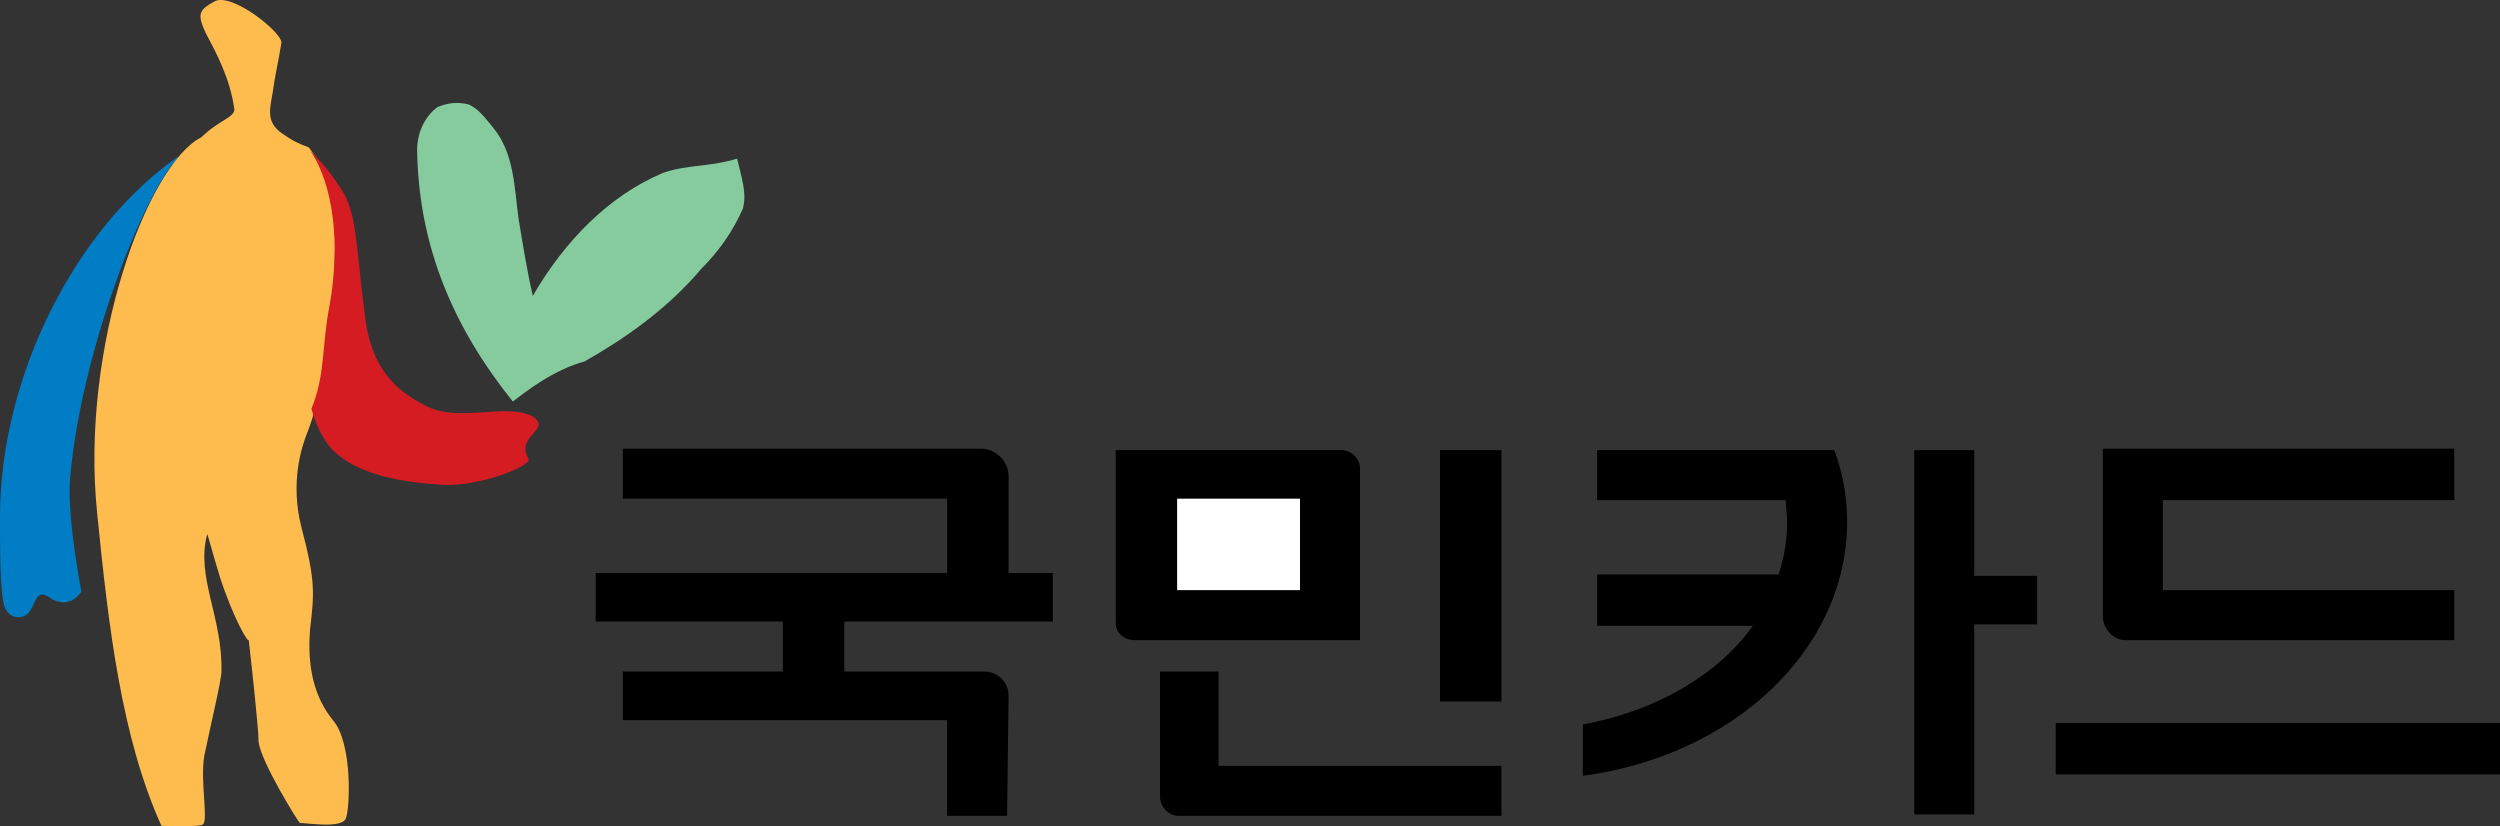
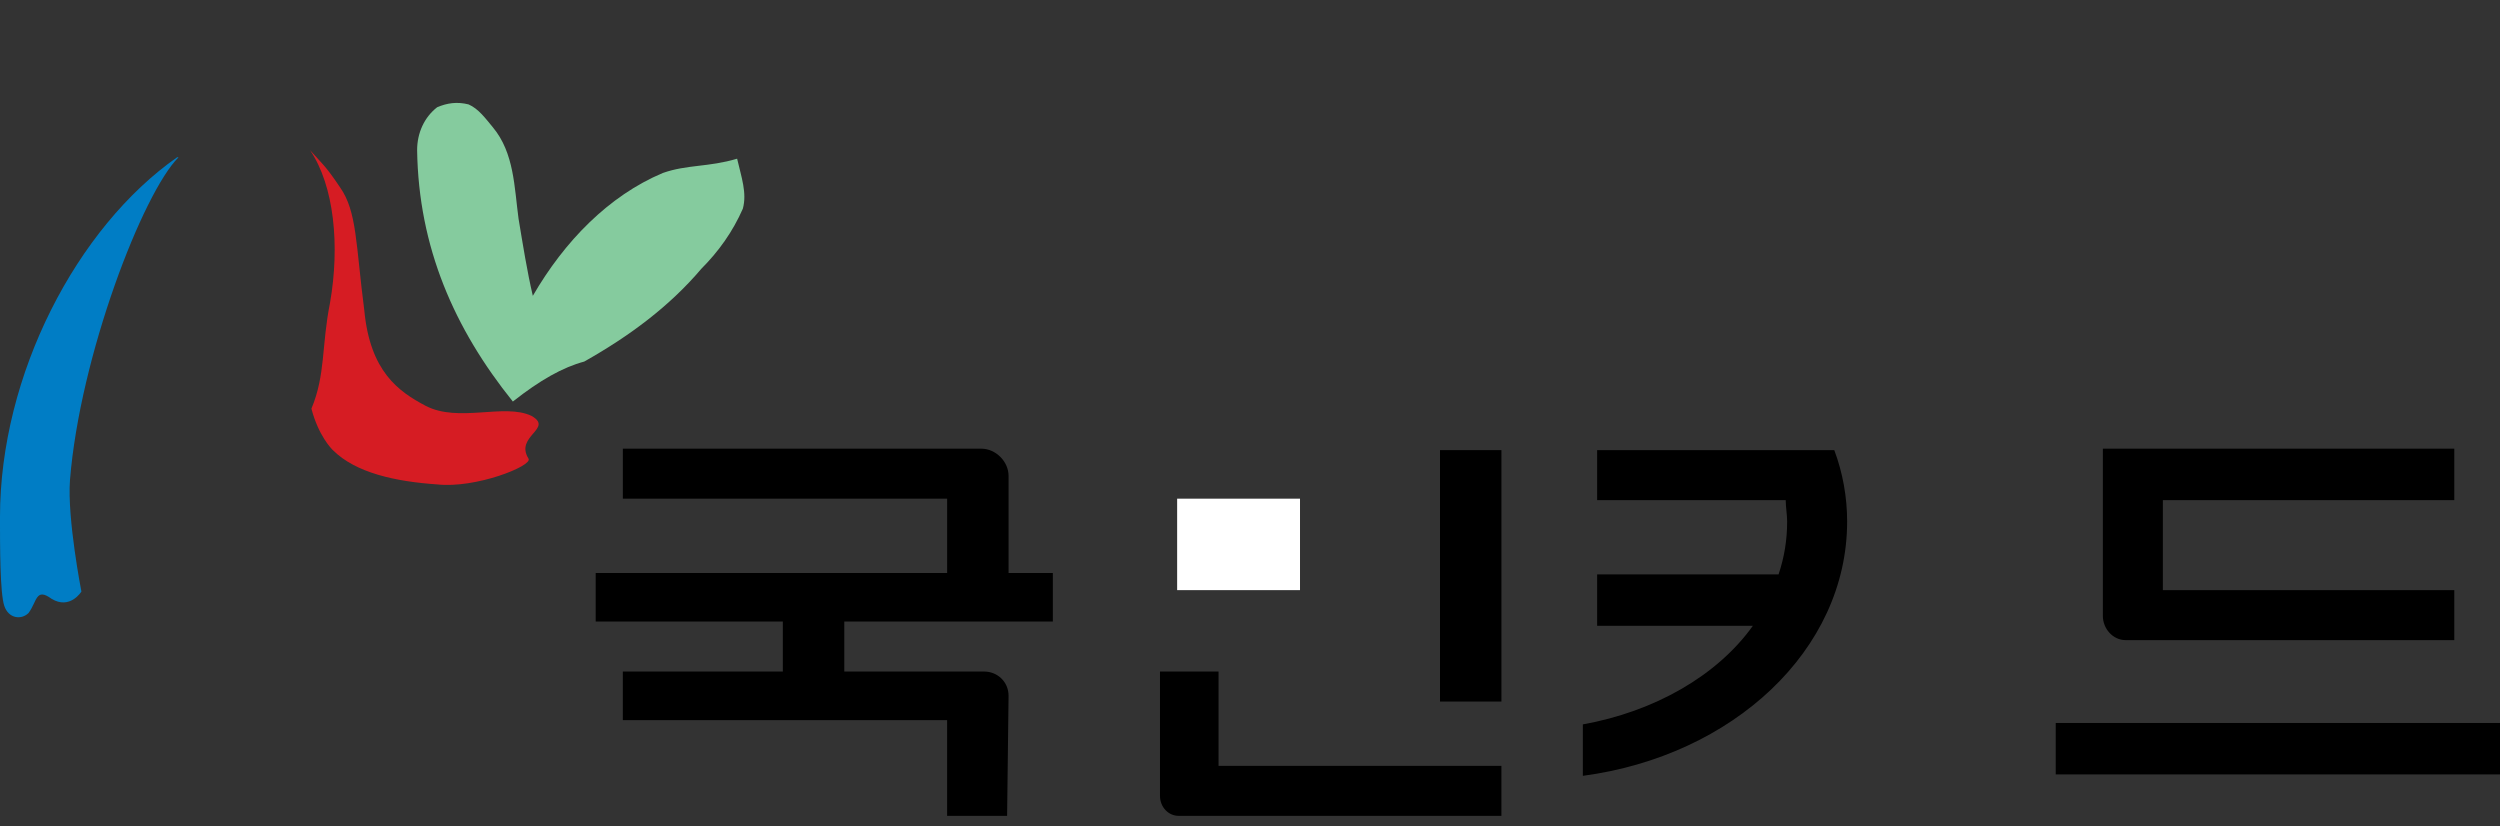
<svg xmlns="http://www.w3.org/2000/svg" xmlns:ns1="http://www.inkscape.org/namespaces/inkscape" xmlns:ns2="http://sodipodi.sourceforge.net/DTD/sodipodi-0.dtd" width="154.34mm" height="51.006mm" viewBox="0 0 154.34 51.006" version="1.1" id="svg6538" ns1:version="1.0.2 (e86c870879, 2021-01-15, custom)" ns2:docname="Kookmin Card (old).svg">
  <rect x="0" y="0" width="154.34" height="51.006" fill="#333333" stroke="none" />
  <defs id="defs6532">
    <pattern id="EMFhbasepattern" patternUnits="userSpaceOnUse" width="6" height="6" x="0" y="0" />
  </defs>
  <ns2:namedview id="base" pagecolor="#ffffff" bordercolor="#666666" borderopacity="1.0" ns1:pageopacity="0.0" ns1:pageshadow="2" ns1:zoom="0.35" ns1:cx="1094.5238" ns1:cy="370.67427" ns1:document-units="mm" ns1:current-layer="layer1" ns1:document-rotation="0" showgrid="false" ns1:window-width="1267" ns1:window-height="729" ns1:window-x="78" ns1:window-y="0" ns1:window-maximized="0" />
  <g ns1:label="Layer 1" ns1:groupmode="layer" id="layer1" transform="translate(183.759,-50.092)">
    <path style="fill:#000000;fill-opacity:1;fill-rule:nonzero;stroke:none;stroke-width:0.265" d="M -91.067,93.403 V 77.881 h -3.792 v 15.522 z" id="path6543" />
-     <path style="fill:#000000;fill-opacity:1;fill-rule:nonzero;stroke:none;stroke-width:0.265" d="m -57.994,85.642 v 2.999 h -3.881 v 11.73 h -3.704 V 77.881 h 3.704 v 7.761 z" id="path6545" />
    <path style="fill:#000000;fill-opacity:1;fill-rule:nonzero;stroke:none;stroke-width:0.265" d="m -86.04,97.989 c 9.26,-1.235 16.316,-7.761 16.316,-15.699 0,-1.499 -0.265,-2.999 -0.794,-4.41 -14.64,0 -14.64,0 -14.64,0 0,3.087 0,3.087 0,3.087 11.642,0 11.642,0 11.642,0 0,0.441 0.088,0.882 0.088,1.323 0,1.147 -0.176,2.205 -0.529,3.263 -11.201,0 -11.201,0 -11.201,0 0,3.175 0,3.175 0,3.175 9.613,0 9.613,0 9.613,0 -2.205,3.087 -6.085,5.292 -10.495,6.085 z" id="path6547" />
    <path style="fill:#000000;fill-opacity:1;fill-rule:nonzero;stroke:none;stroke-width:0.265" d="m -29.419,97.901 v -3.175 h -27.428 v 3.175 z" id="path6549" />
    <path style="fill:#000000;fill-opacity:1;fill-rule:nonzero;stroke:none;stroke-width:0.265" d="m -121.494,93.05 c 0,-0.882 -0.706,-1.499 -1.499,-1.499 -8.643,0 -8.643,0 -8.643,0 0,-3.087 0,-3.087 0,-3.087 12.876,0 12.876,0 12.876,0 0,-2.999 0,-2.999 0,-2.999 -2.734,0 -2.734,0 -2.734,0 0,-5.997 0,-5.997 0,-5.997 0,-0.882 -0.794,-1.676 -1.676,-1.676 -22.137,0 -22.137,0 -22.137,0 0,3.087 0,3.087 0,3.087 20.02,0 20.02,0 20.02,0 0,4.586 0,4.586 0,4.586 -21.696,0 -21.696,0 -21.696,0 0,2.999 0,2.999 0,2.999 11.553,0 11.553,0 11.553,0 0,3.087 0,3.087 0,3.087 -9.878,0 -9.878,0 -9.878,0 0,2.999 0,2.999 0,2.999 20.02,0 20.02,0 20.02,0 0,5.909 0,5.909 0,5.909 3.704,0 3.704,0 3.704,0 z" id="path6551" />
-     <path style="fill:#000000;fill-opacity:1;fill-rule:nonzero;stroke:none;stroke-width:0.265" d="m -99.798,79.027 c 0,-0.617 -0.529,-1.147 -1.147,-1.147 -13.935,0 -13.935,0 -13.935,0 0,10.672 0,10.672 0,10.672 0,0.617 0.529,1.058 1.147,1.058 13.935,0 13.935,0 13.935,0 z" id="path6553" />
    <path style="fill:#000000;fill-opacity:1;fill-rule:nonzero;stroke:none;stroke-width:0.265" d="m -110.999,100.459 c -0.617,0 -1.147,-0.529 -1.147,-1.235 0,-7.673 0,-7.673 0,-7.673 3.616,0 3.616,0 3.616,0 0,5.821 0,5.821 0,5.821 17.462,0 17.462,0 17.462,0 0,3.087 0,3.087 0,3.087 z" id="path6555" />
    <path style="fill:#000000;fill-opacity:1;fill-rule:nonzero;stroke:none;stroke-width:0.265" d="m -52.526,89.611 c -0.794,0 -1.411,-0.706 -1.411,-1.499 0,-10.319 0,-10.319 0,-10.319 21.696,0 21.696,0 21.696,0 0,3.175 0,3.175 0,3.175 -17.992,0 -17.992,0 -17.992,0 0,5.556 0,5.556 0,5.556 17.992,0 17.992,0 17.992,0 0,3.087 0,3.087 0,3.087 z" id="path6557" />
    <path style="fill:#ffffff;fill-opacity:1;fill-rule:nonzero;stroke:none;stroke-width:0.265" d="M -103.502,86.524 V 80.879 h -7.585 v 5.644 z" id="path6559" />
    <path style="fill:#85cb9e;fill-opacity:1;fill-rule:nonzero;stroke:none;stroke-width:0.265" d="m -147.688,72.413 c -1.323,0.353 -2.734,1.147 -4.41,2.469 -3.616,-4.498 -5.821,-9.525 -5.909,-15.522 0,-1.058 0.441,-2.028 1.235,-2.646 0.617,-0.265 1.235,-0.353 1.94,-0.176 0.617,0.265 1.058,0.882 1.499,1.411 1.323,1.587 1.323,3.704 1.587,5.644 0.265,1.587 0.529,3.263 0.882,4.763 1.94,-3.351 4.674,-6.174 8.026,-7.585 1.499,-0.529 2.822,-0.353 4.586,-0.882 0.265,1.147 0.617,2.117 0.353,3.087 -0.617,1.411 -1.499,2.646 -2.558,3.704 -1.94,2.293 -4.41,4.145 -7.232,5.733 z" id="path6561" />
    <path style="fill:#007dc5;fill-opacity:1;fill-rule:nonzero;stroke:none;stroke-width:0.265" d="m -181.996,87.935 c 0.529,-0.706 0.441,-1.587 1.411,-0.882 1.147,0.706 1.852,-0.441 1.852,-0.441 0,0 -0.882,-4.498 -0.706,-6.879 0.617,-7.673 4.498,-17.727 6.703,-19.932 -0.088,0 -0.088,0 -0.088,0 -6.174,4.322 -10.936,13.406 -10.936,22.225 0,1.764 0,4.674 0.265,5.468 0.265,0.794 1.058,0.882 1.499,0.441 z" id="path6563" />
-     <path style="fill:#fdbc4d;fill-opacity:1;fill-rule:nonzero;stroke:none;stroke-width:0.265" d="m -164.709,59.184 c 1.94,2.293 1.764,6.174 1.411,9.701 -0.265,2.822 -0.617,5.733 -1.499,7.937 -0.353,0.882 -1.058,3.087 -0.353,5.821 0.882,3.351 0.794,4.057 0.529,6.35 -0.176,2.293 0.265,4.145 1.411,5.556 1.235,1.411 1.058,5.556 0.794,6.085 -0.265,0.617 -2.381,0.265 -2.822,0.265 -0.088,0 -2.469,-3.881 -2.558,-5.027 0,-0.794 -0.441,-4.851 -0.617,-6.35 0.088,0.529 -0.97,-1.323 -1.764,-3.792 -0.441,-1.411 -0.794,-2.822 -0.794,-2.646 -0.706,2.646 0.97,5.115 0.882,8.467 0,0.529 -0.617,3.087 -1.058,5.203 -0.265,1.587 0.265,3.969 -0.088,4.233 -0.088,0.176 -2.558,0.088 -2.558,0.088 -2.469,-5.468 -3.263,-12.259 -3.969,-19.315 -1.058,-10.231 3.087,-21.519 6.438,-23.195 1.058,-1.058 2.117,-1.235 2.028,-1.764 -0.265,-1.852 -1.058,-3.351 -1.764,-4.674 -0.529,-1.147 -0.441,-1.411 0.529,-1.94 1.058,-0.617 4.233,1.94 4.145,2.558 -0.265,1.587 -0.353,1.764 -0.529,2.999 -0.176,1.058 -0.441,1.852 0.529,2.558 0.617,0.441 1.147,0.706 1.676,0.882 z" id="path6565" />
    <path style="fill:#d61c23;fill-opacity:1;fill-rule:nonzero;stroke:none;stroke-width:0.265" d="m -164.533,75.323 c 0.882,-2.117 0.617,-3.881 1.147,-6.526 0.617,-3.528 0.265,-7.232 -1.235,-9.437 0.706,0.794 0.97,0.97 1.852,2.293 1.058,1.499 0.97,3.528 1.499,7.585 0.353,3.792 2.117,5.027 3.792,5.909 2.028,1.058 4.851,-0.176 6.526,0.617 1.411,0.794 -1.058,1.235 -0.176,2.646 0.265,0.441 -3.263,1.852 -5.644,1.587 -2.558,-0.176 -5.027,-0.706 -6.438,-2.117 -0.088,-0.088 -0.882,-0.882 -1.323,-2.558 z" id="path6567" />
  </g>
</svg>